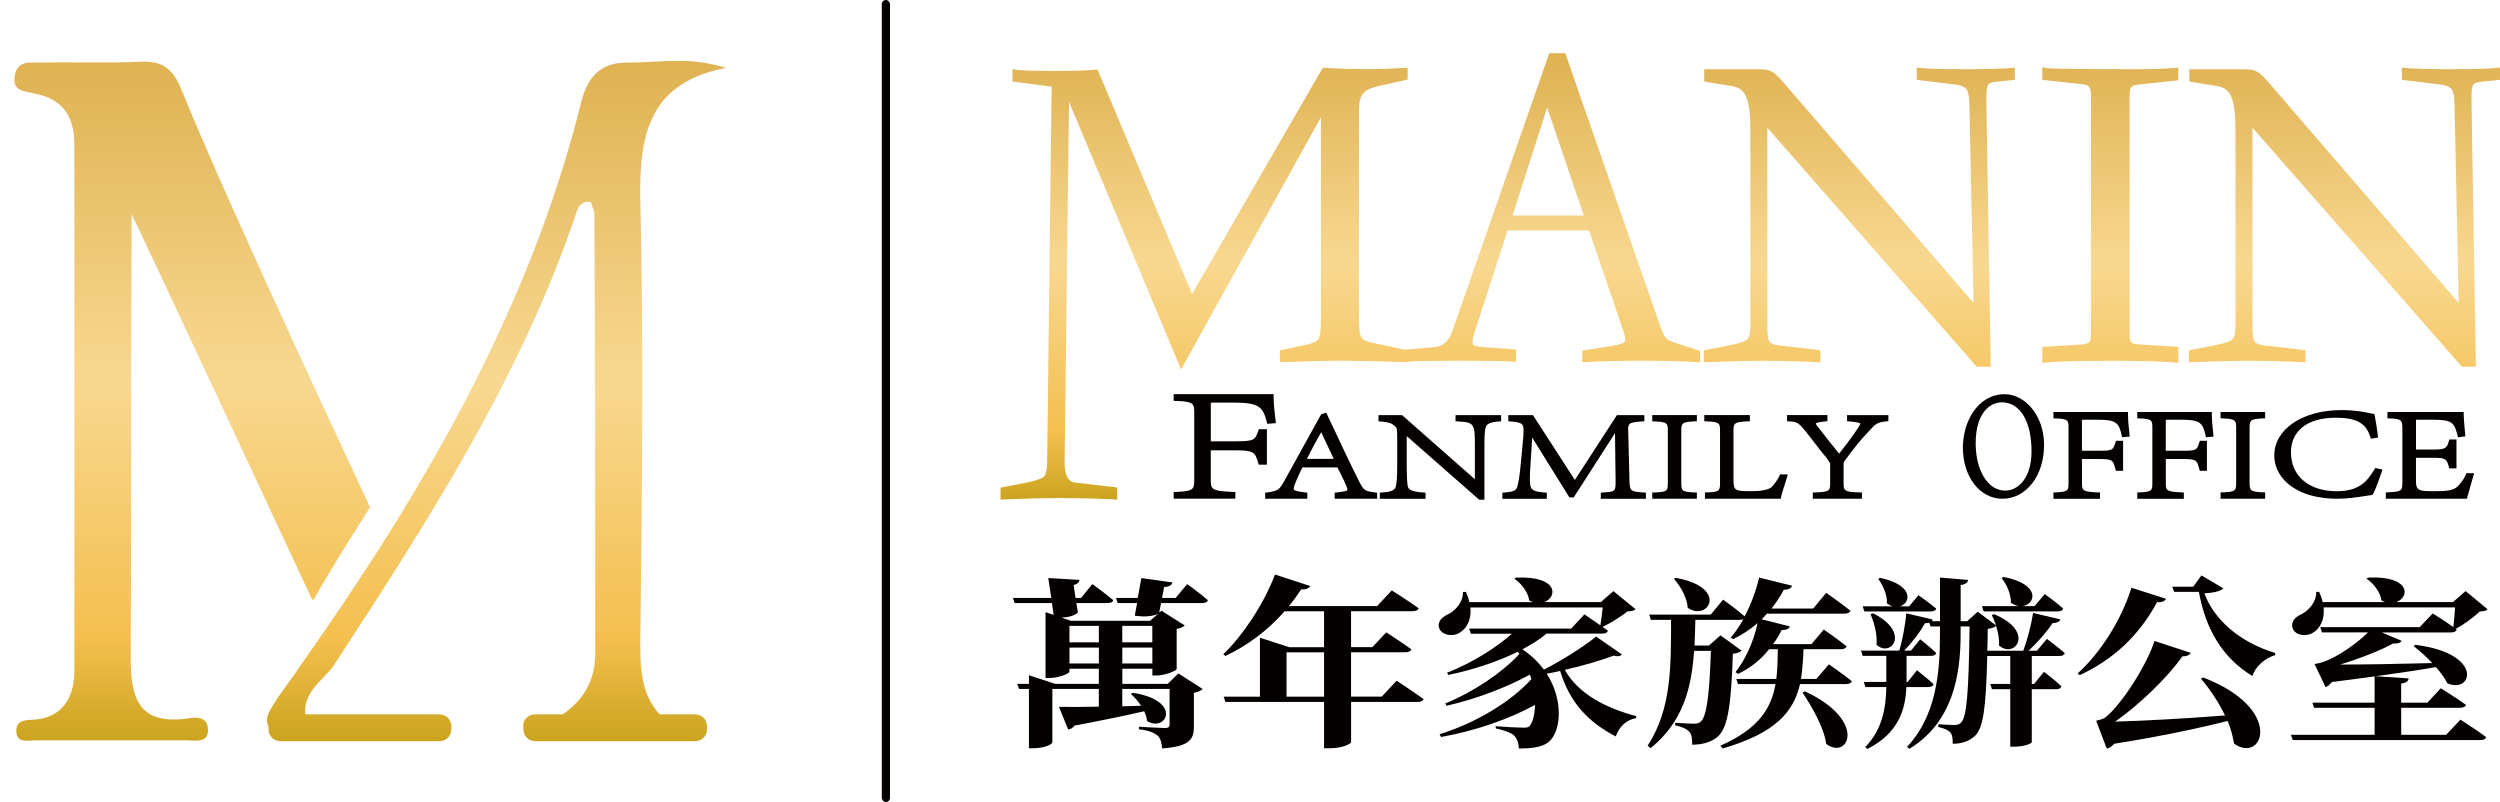
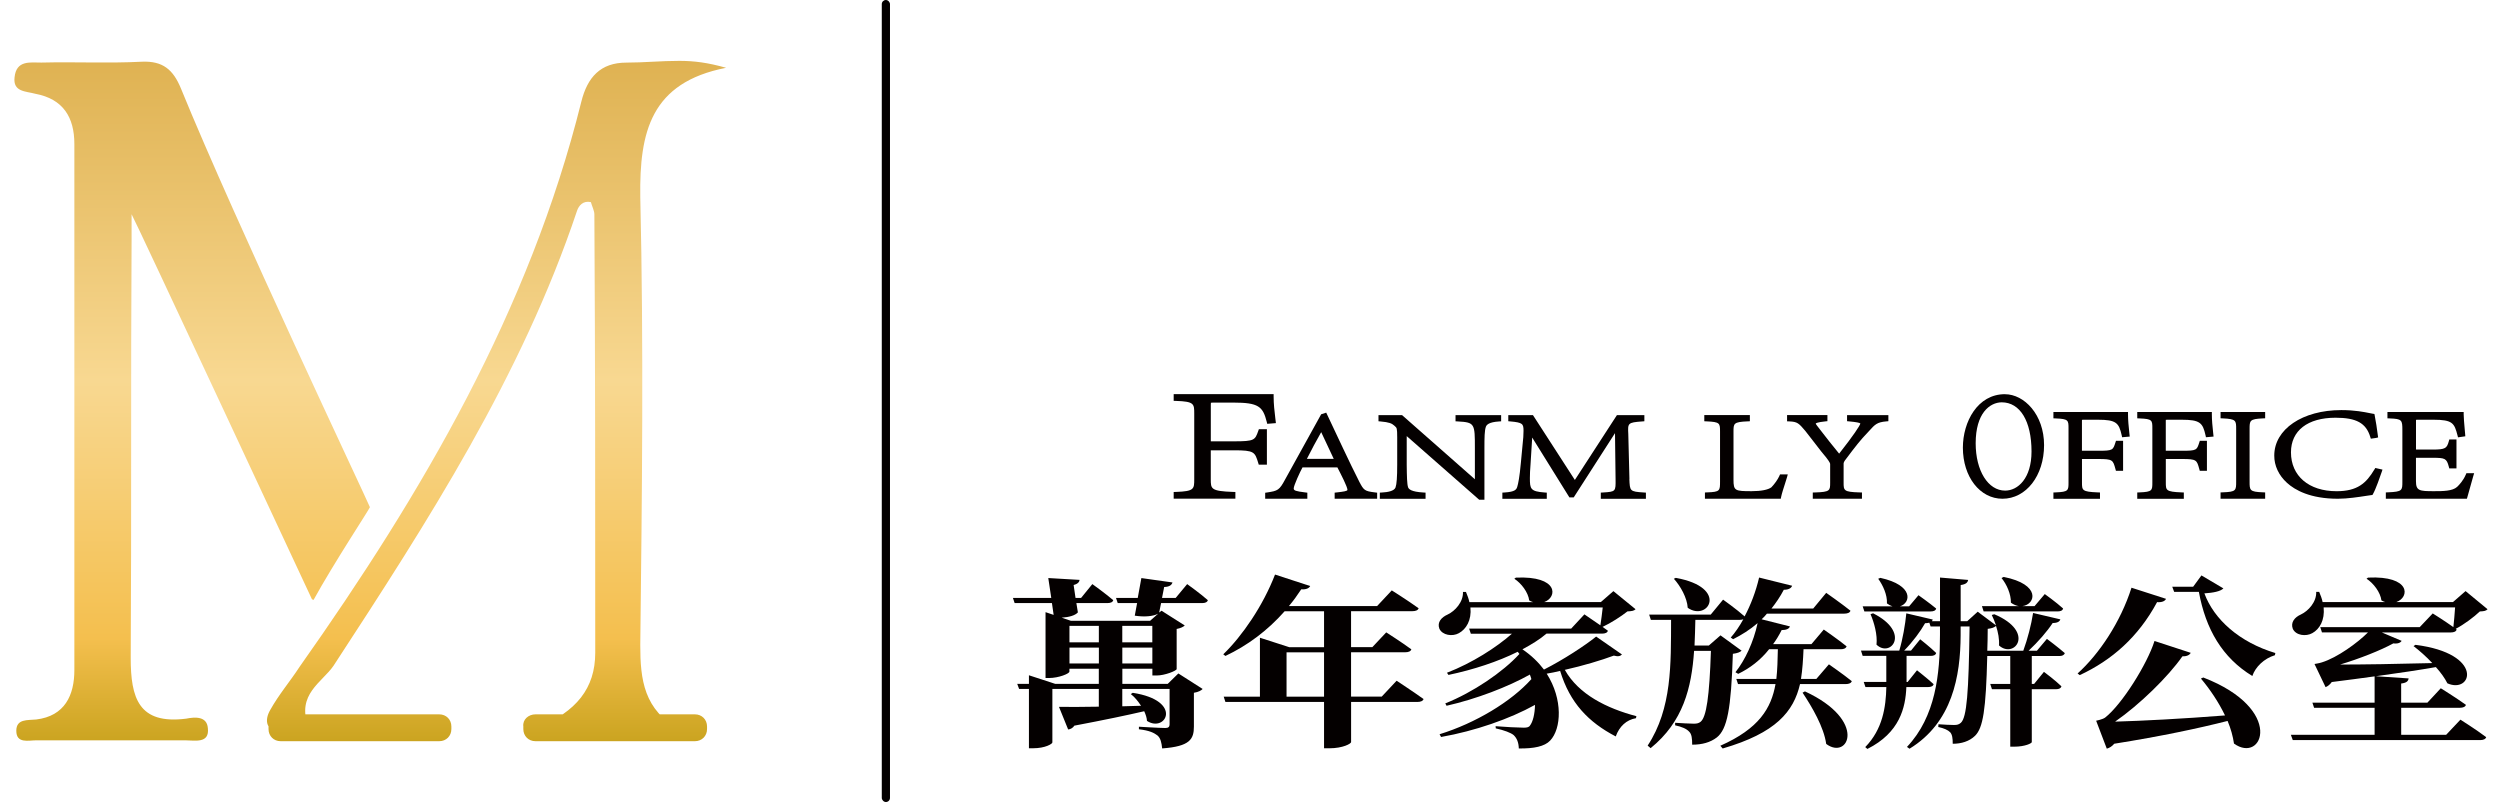
<svg xmlns="http://www.w3.org/2000/svg" xmlns:xlink="http://www.w3.org/1999/xlink" id="_图层_1" data-name="图层 1" viewBox="0 0 746.67 239.54">
  <defs>
    <style>
      .cls-1 {
        fill: url(#_未命名的渐变_20-2);
      }

      .cls-1, .cls-2, .cls-3 {
        stroke-width: 0px;
      }

      .cls-2 {
        fill: #040000;
      }

      .cls-3 {
        fill: url(#_未命名的渐变_20);
        filter: url(#drop-shadow-1);
      }
    </style>
    <linearGradient id="_未命名的渐变_20" data-name="未命名的渐变 20" x1="110.59" y1="221.37" x2="110.59" y2="18.17" gradientUnits="userSpaceOnUse">
      <stop offset="0" stop-color="#cba420" />
      <stop offset=".15" stop-color="#f4bf4e" />
      <stop offset=".53" stop-color="#f8d891" />
      <stop offset="1" stop-color="#dfb252" />
    </linearGradient>
    <filter id="drop-shadow-1" filterUnits="userSpaceOnUse">
      <feOffset dx="0" dy="0" />
      <feGaussianBlur result="blur" stdDeviation="1.42" />
      <feFlood flood-color="#040000" flood-opacity=".3" />
      <feComposite in2="blur" operator="in" />
      <feComposite in="SourceGraphic" />
    </filter>
    <linearGradient id="_未命名的渐变_20-2" data-name="未命名的渐变 20" x1="522.75" y1="149.23" x2="522.75" y2="15.88" xlink:href="#_未命名的渐变_20" />
  </defs>
  <path class="cls-3" d="M93.14,178.92S39.56,63.99,39.3,63.99v8.02c-.26,41.42,0,82.83-.26,124.51,0,11.91,2.33,19.93,16.57,18.12,2.59-.52,6.21-.78,6.47,2.85.52,4.66-3.88,3.62-6.73,3.62H10.82c-2.33,0-5.95,1.04-5.95-2.85,0-3.62,3.37-3.11,5.95-3.37,8.54-1.04,11.39-7.25,11.39-14.75V43.02c0-8.02-3.37-13.46-11.65-15.01-2.85-.78-6.73-.52-6.21-4.92.52-5.18,4.66-4.4,8.02-4.4,10.1-.26,19.93.26,30.03-.26,6.21-.26,9.32,2.33,11.65,8.02,16.05,39.35,55.65,122.95,56.43,125.03-.26.78-10.87,16.83-16.83,27.7.26,0-.26,0-.52-.26h0ZM160.7,217.23c11.39-4.66,17.08-11.65,17.08-22.26,0-43.75,0-87.23-.26-130.98,0-1.04-.78-2.59-1.04-3.62-2.33-.52-3.62,1.04-4.14,2.59-16.57,49.44-44.52,92.67-72.74,135.9-3.37,4.92-11.13,8.54-7.51,18.12,1.04,2.59-5.18,1.55-8.02,1.55-4.66,0-5.18-3.37-3.37-6.47,2.59-4.66,5.95-8.54,8.8-12.94,36.76-52.03,68.6-106.39,84.13-168.77,1.81-7.25,5.69-11.65,13.46-11.65,5.18,0,10.35-.52,15.79-.52,4.4,0,8.54.52,13.98,2.07-22.52,4.4-25.89,19.16-25.63,38.57,1.04,44.52.52,89.05,0,133.83,0,10.35,1.04,19.41,11.91,25.37l-42.45-.78h0ZM83.82,213.35h47.37c2.07,0,3.62,1.55,3.62,3.62v.78c0,2.07-1.55,3.62-3.62,3.62h-47.37c-2.07,0-3.62-1.55-3.62-3.62v-.78c-.26-2.07,1.55-3.62,3.62-3.62ZM159.92,213.35h47.63c2.07,0,3.62,1.55,3.62,3.62v.78c0,2.07-1.55,3.62-3.62,3.62h-47.63c-2.07,0-3.62-1.55-3.62-3.62v-.78c-.26-2.07,1.55-3.62,3.62-3.62Z" />
  <g>
    <g>
      <path class="cls-2" d="M346.78,180.11l-.57,2.83.7-.54,6.94,4.41c-.38.38-1.21.82-2.42,1.04v11.99c-.06.49-3.5,1.91-5.98,1.91h-1.27v-2.02h-8.97v4.52h13.55l3.18-3.11,7.25,4.63c-.38.44-1.27.93-2.61,1.14v10.08c0,3.76-1.15,5.94-9.48,6.54-.19-1.74-.45-3.05-1.4-3.87-1.02-.76-2.29-1.47-5.54-1.85v-.76s6.3.38,7.89.38c.95,0,1.27-.38,1.27-1.09v-10.57h-14.13v5.18l5.6-.16c-.89-1.36-1.91-2.62-3.05-3.49l.57-.38c15.21,2.34,9.86,12.04,4.26,8.39-.06-.93-.38-1.91-.83-2.89-5.15,1.2-11.96,2.62-20.87,4.31-.38.65-1.15,1.09-1.85,1.14l-2.74-6.76c2.55.05,6.74.05,11.9-.05v-5.29h-13.87v15.97c0,.44-2.16,1.74-5.73,1.74h-1.27v-17.71h-2.93l-.57-1.53h3.5v-2.56l7.83,2.56h13.04v-4.52h-8.78v.87c0,.6-3.18,1.91-6.11,1.91h-1.02v-19.67l2.42.82-.51-3.54h-11.14l-.51-1.53h11.45l-.89-5.94,9.35.55c-.06.6-.51,1.2-1.78,1.53l.57,3.87h1.65l3.37-4.14s3.95,2.83,6.24,4.8c-.13.6-.83.87-1.72.87h-9.29l.45,2.78c-.83.93-2.61,1.42-4.84,1.58l2.74.93h23.67l2.42-2.13c-1.46.82-4.2,1.04-7,.6l.7-3.76h-5.79l-.51-1.53h6.49l1.08-5.94,9.29,1.31c-.19.65-.76,1.31-2.48,1.36l-.64,3.27h4.07l3.44-4.14s3.95,2.83,6.17,4.8c-.13.6-.83.87-1.65.87h-12.34ZM319.41,186.93v4.91h8.78v-4.91h-8.78ZM328.2,198.15v-4.74h-8.78v4.74h8.78ZM335.19,186.93v4.91h8.97v-4.91h-8.97ZM344.17,198.15v-4.74h-8.97v4.74h8.97Z" />
      <path class="cls-2" d="M417.15,203.33s4.9,3.22,8.02,5.45c-.19.6-.89.87-1.85.87h-19.79v11.99c0,.44-2.35,1.85-6.55,1.85h-1.53v-13.84h-29.46l-.51-1.58h10.82v-17.6l8.78,2.83h10.37v-10.74h-11.77c-5.15,5.83-11.13,10.25-17.69,13.35l-.64-.49c5.66-5.45,11.9-14.55,15.46-23.82l10.5,3.43c-.32.65-1.21,1.09-2.67.98-1.15,1.74-2.35,3.43-3.69,5.01h26.34l4.39-4.69s4.84,3.05,8.02,5.34c-.19.6-.89.87-1.85.87h-18.33v10.74h6.36l4.14-4.41s4.71,3,7.51,5.07c-.19.6-.89.87-1.85.87h-16.16v13.24h9.16l4.45-4.74ZM395.45,208.07v-13.24h-11.2v13.24h11.2Z" />
      <path class="cls-2" d="M484.41,195.48c-.45.44-1.02.71-2.42.33-3.82,1.42-9.1,3-14.63,4.25,4.14,7.36,12.54,11.5,21.38,13.84l-.13.6c-2.86.49-4.96,2.45-6.04,5.45-8.14-4.25-13.68-9.97-16.61-19.57-1.34.33-2.67.6-4.01.82,4.9,7.68,4.39,16.46,1.02,20-1.65,1.74-4.84,2.4-9.35,2.34-.06-1.8-.57-3.05-1.53-3.98-.83-.71-2.86-1.47-5.35-2.02l-.06-.65c2.61.22,6.87.44,8.4.44.89,0,1.53-.11,1.85-.6.89-1.14,1.46-3.43,1.53-6.21-7.57,4.2-17.88,7.79-28.06,9.59l-.45-.82c10.63-3.27,21.38-9.7,27.42-16.46-.13-.44-.25-.87-.45-1.36-6.49,3.65-15.97,7.3-24.88,9.32l-.38-.71c8.21-3.27,17.18-9.32,22.14-14.77l-.51-.65c-5.92,2.94-13.17,5.34-20.68,6.92l-.45-.65c7.57-2.94,14.7-7.52,19.41-11.66h-12.28l-.51-1.53h30.48l3.95-4.25s2.42,1.64,4.77,3.27c.25-1.53.51-3.6.7-5.34h-39.51c.38,3.82-1.27,6.49-3.44,7.68-1.91,1.09-4.96.65-5.85-1.36-.7-1.91.64-3.38,2.48-4.2,2.23-1.04,4.71-3.76,4.58-6.76h.89c.45,1.09.83,2.07,1.02,3.05h19.03c-.38-.11-.76-.27-1.15-.49-.32-2.45-2.35-5.12-4.45-6.49l.45-.33c12.85-.6,12.47,5.89,8.46,7.3h16.93l3.75-3.27,6.62,5.4c-.45.49-1.15.6-2.42.65-1.85,1.47-4.96,3.49-7.44,4.63.57.38,1.08.76,1.59,1.14-.13.6-.83.87-1.72.87h-16.61c-1.97,1.69-4.45,3.22-7.19,4.69,2.67,1.8,4.77,3.87,6.43,6.05,5.79-2.94,12.22-7.14,15.59-9.86l7.7,5.34Z" />
      <path class="cls-2" d="M546.26,198.43s4.33,3,6.81,5.01c-.19.6-.89.87-1.78.87h-13.68c-1.91,8.23-7.19,14.61-23.1,19.24l-.7-.82c11.58-5.12,15.21-11.23,16.48-18.42h-11.2l-.51-1.53h11.96c.32-2.78.38-5.72.45-8.88h-2.61c-2.54,3.22-5.73,5.67-9.23,7.36l-.83-.49c2.86-3.6,5.41-8.99,6.62-14.66-2.29,1.96-4.71,3.49-7.32,4.8l-.7-.49c1.34-1.53,2.61-3.38,3.75-5.45-.32.11-.7.16-1.08.16h-13.24c-.06,2.62-.13,5.12-.25,7.68h4.26l3.5-3.05,6.3,4.58c-.45.44-1.27.76-2.61.93-.51,16.62-1.72,22.51-4.77,24.96-1.97,1.53-4.45,2.18-7.38,2.18,0-1.8-.13-3.16-.89-3.87-.76-.87-2.16-1.47-4.2-1.91v-.76c1.72.11,4.39.27,5.6.27.95,0,1.46-.16,1.97-.54,1.78-1.36,2.67-7.63,3.12-21.2h-5.03c-.76,11.06-3.25,21.15-12.98,29.05l-.89-.76c7.32-11.12,6.94-24.47,7-37.55h-6.04l-.51-1.58h18.39l3.69-4.47s4.07,2.89,6.43,5.01c1.85-3.49,3.37-7.47,4.33-11.61l9.86,2.45c-.25.71-1.02,1.2-2.48,1.2-1.08,2.07-2.35,3.92-3.69,5.61h12.47l3.88-4.69s4.52,3.16,7.25,5.34c-.19.6-.89.87-1.85.87h-23.1c-.45.6-1.02,1.14-1.59,1.69l8.46,2.13c-.25.71-1.08,1.09-2.48,1.09-.76,1.53-1.59,2.89-2.55,4.2h11.45l3.69-4.36s4.33,3,6.81,5.01c-.19.6-.83.87-1.72.87h-11.14c-.13,3.16-.32,6.1-.76,8.88h4.58l3.75-4.36ZM500.51,172.59c16.03,2.89,9.61,13.19,3.56,8.94-.19-3-2.16-6.49-4.14-8.67l.57-.27ZM539.07,206.49c18.83,8.72,12.98,20.66,6.36,15.7-.7-5.01-4.2-11.01-7.06-15.31l.7-.38Z" />
      <path class="cls-2" d="M606.83,195.92v8.34h.7l2.93-3.6s3.37,2.51,5.22,4.31c-.13.6-.76.87-1.53.87h-7.32v15.81c0,.33-1.97,1.36-5.28,1.36h-1.15v-17.17h-5.47l-.51-1.58h5.98v-8.34h-6.87c-.38,16.13-1.27,21.47-3.63,23.82-1.72,1.69-4.14,2.4-6.68,2.4,0-1.58-.13-2.72-.76-3.43-.7-.71-1.85-1.2-3.56-1.58l.06-.82c1.46.11,3.63.22,4.64.22s1.46-.16,2.04-.65c1.78-1.58,2.35-8.99,2.61-28.78h-2.67v2.62c-.06,12.15-2.42,26.05-15.27,33.9l-.76-.54c8.59-9.05,9.86-21.86,9.86-33.46v-2.51h-2.8l-.38-1.14c-.38.11-.76.16-1.27.16-1.34,2.4-3.63,5.5-6.24,8.18h2.04l2.74-3.38s3.05,2.4,4.77,4.09c-.13.6-.76.87-1.59.87h-7.25v7.79h.32l2.8-3.49s3.12,2.45,4.96,4.14c-.13.6-.76.87-1.65.87h-6.49c-.25,6.16-1.97,13.63-11.64,18.48l-.64-.55c5.22-5.34,6.17-11.99,6.3-17.93h-6.24l-.51-1.53h6.74v-7.79h-7.06l-.51-1.58h11.45c1.02-3.38,1.78-7.79,2.1-11.12l7.89,1.85c-.06.16-.13.33-.25.49h2.42v-13.03l8.4.71c-.13.76-.64,1.31-2.23,1.53v10.79h1.97l3.12-2.83,5.47,4.09c-.38-1.14-.83-2.18-1.27-3.11l.76-.22c12.47,5.29,5.98,13.46,1.4,9.32.13-1.85-.25-3.92-.89-5.83-.51.44-1.15.71-2.48.87,0,2.34-.06,4.52-.13,6.54h10.75c1.27-3.43,2.42-7.9,2.93-11.28l8.14,1.91c-.19.65-.89,1.09-2.29,1.09-1.65,2.51-4.33,5.61-7.19,8.28h2.48l2.99-3.54s3.37,2.51,5.34,4.25c-.19.6-.76.87-1.65.87h-8.21ZM556.31,181.09h8.91c-.51-.16-1.08-.44-1.65-.87.13-2.56-1.21-5.45-2.61-7.36l.64-.27c10.12,2.23,9.1,7.52,5.85,8.5h2.74l2.8-3.32s3.31,2.34,5.28,3.98c-.13.6-.76.87-1.65.87h-19.79l-.51-1.53ZM559.43,183.17c11.45,5.78,5.22,13.41,1.02,9.37.32-2.94-.7-6.59-1.78-9.1l.76-.27ZM591.94,181.04h11.07c-.76-.11-1.59-.44-2.42-1.04.06-2.56-1.27-5.5-2.8-7.36l.64-.33c11.26,2.23,9.54,8.23,5.6,8.72h3.63l3.05-3.6s3.5,2.51,5.47,4.31c-.13.6-.76.87-1.59.87h-22.14l-.51-1.58Z" />
      <path class="cls-2" d="M646.92,178.86c-.32.65-1.14,1.09-2.67.98-5.6,10.41-13.49,17.33-23.1,21.8l-.64-.49c6.43-5.78,12.85-15.37,16.1-25.62l10.31,3.32ZM658.06,202.35c24.5,9.48,17.75,25.94,9.16,19.73-.32-2.18-.95-4.47-1.91-6.76-8.34,2.13-19.79,4.58-33.85,6.81-.64.76-1.4,1.25-2.23,1.47l-3.18-8.34s1.91-.38,2.67-.93c5.03-3.92,12.6-16.02,14.76-22.89l10.82,3.54c-.32.6-1.08,1.09-2.48,1.04-4.26,6.1-12.79,14.44-20.11,19.51,8.02-.22,20.36-.87,32.83-1.85-1.91-3.98-4.52-7.85-7.19-11.01l.7-.33ZM664.04,175.75c-.83.87-3.05,1.31-5.66,1.47,2.86,7.79,10.5,14.61,21.19,17.82l-.13.65c-3.25.98-5.85,3.54-6.74,6.21-8.97-5.45-13.94-14.01-15.97-25.13h-7.38l-.57-1.53h6.24l2.48-3.38,6.55,3.87Z" />
      <path class="cls-2" d="M742.94,181.97c-.45.49-1.08.6-2.29.65-1.78,1.69-4.77,3.92-7.19,5.18l.25.22c-.13.6-.83.87-1.72.87h-20.62l5.92,2.51c-.32.54-1.08.93-2.48.76-3.75,2.07-10.12,4.58-15.91,6.32,6.87,0,16.99-.16,27.55-.44-1.78-1.91-3.82-3.71-5.6-5.07l.57-.38c20.68,2.62,16.93,14.77,9.54,11.5-.76-1.53-1.97-3.22-3.44-4.85-4.65.82-10.75,1.74-17.94,2.73l9.8.65c-.13.82-.57,1.31-2.23,1.53v5.72h7.83l4.01-4.31s4.64,2.89,7.51,4.96c-.19.6-.89.87-1.78.87h-17.56v8.07h13.43l4.26-4.52s4.84,3.05,7.7,5.23c-.19.6-.89.87-1.78.87h-55.99l-.57-1.58h25.01v-8.07h-18.07l-.51-1.53h18.58v-7.85c-4.01.54-8.27,1.14-12.79,1.69-.57.76-1.15,1.25-1.85,1.53l-3.31-6.92s1.46-.22,2.23-.49c4.58-1.42,10.63-5.83,13.74-8.94h-13.74l-.51-1.58h29.71l3.88-4.09s3.5,2.18,6.17,4.09c.19-1.69.38-4.03.51-5.89h-39.26c.38,3.82-1.21,6.49-3.37,7.68-1.91,1.09-4.96.71-5.85-1.31-.7-1.91.57-3.43,2.42-4.25,2.23-1.04,4.71-3.76,4.58-6.76h.89c.45,1.09.83,2.07,1.02,3.05h18.71c-.38-.11-.76-.27-1.14-.49-.32-2.45-2.35-5.12-4.45-6.49l.45-.33c12.85-.6,12.47,5.89,8.46,7.3h16.92l3.75-3.27,6.55,5.4Z" />
    </g>
-     <path class="cls-1" d="M497.64,101.04c-.31-.33-.83-1.1-1.51-2.89l-28.64-82.27h-4.78l-29.02,83.22c-1.02,2.84-2.75,4.34-5.29,4.58l-8.79.74v.02l-10.56-2.25c-1.31-.31-2.17-.85-2.54-1.6-.29-.58-.63-1.99-.63-5.36v-62.19c0-2.46.42-4.18,1.24-5.14.83-.97,2.43-1.72,4.75-2.23l8.56-1.91v-3.58l-.79.06c-3.56.27-7.44.41-11.53.41s-8.42-.14-12.57-.41l-.46-.03-39.06,67.6-28.23-67.09-.55.07c-2.1.27-6.06.4-11.76.4-6.71,0-10.82-.13-12.23-.4l-.87-.16v3.73l11.71,1.51-1.35,112.15c0,2.51-.45,3.64-.82,4.15-.3.4-1.4,1.19-5.41,1.97l-7.68,1.49v3.57l.77-.03c6.72-.27,12.35-.41,16.71-.41,5.9,0,11.47.14,16.58.41l.78.04v-3.62l-12.51-1.45c-.79-.08-3.2-.34-3.2-6.11l1.32-107.6,33.47,79.9,41.76-75.27v61.12c0,3.12-.37,4.43-.68,4.98-.4.71-1.53,1.3-3.25,1.7l-8.31,1.77v3.55l.77-.03c6.9-.27,13.08-.41,18.39-.41,4.03,0,10.21.14,18.39.41l.76.03v-.18c1.72-.17,6.97-.26,15.62-.26s14.18.09,15.76.27l.82.09v-3.7l-9.71-.74c-1.94-.11-2.61-.39-2.83-.55-.2-.14-.46-.4-.46-1.04,0-.47.12-1.14.35-1.96l10.14-31.27h24.31l10.26,30.04c.5,1.49.6,2.19.6,2.51,0,.47-.18.77-.59,1-.39.22-1.25.55-3.17.87l-9.12,1.47v3.47l.78-.05c4.34-.27,10-.41,16.83-.41s12.49.14,16.83.41l.78.05v-3.37l-7.59-2.5c-1.56-.52-2.23-1-2.53-1.31ZM473.02,64.37h-21.27l10.34-32.25,10.93,32.25ZM509.63,108.17l-.77.03v-3.57l7.68-1.49c3.46-.65,4.76-1.31,5.25-1.74.64-.57.98-1.8.98-3.56v-59.72c0-4.08-.41-7.17-1.23-9.17-.76-1.86-2.17-2.92-4.32-3.25l-8.23-1.33v-3.69h16.19c1.96,0,3.33.26,4.19.8.8.5,1.85,1.49,3.19,3.01l56.88,65.98-1.25-59.59c-.1-3.07-.68-4.09-1.01-4.43-.61-.61-1.61-.99-2.98-1.16l-11.73-1.45v-3.67l.82.09c2.36.27,7.01.41,13.83.41s11.47-.14,13.83-.41l.82-.09v3.68l-6.07.62c-1.73.22-2,.93-2.09,1.17-.21.56-.44,1.92-.34,5.2l1.3,78.7h-4.17l-62.55-71.37v59.68c0,2.65.35,3.74.65,4.18.38.58,1.31.96,2.69,1.11l12.5,1.45v3.62l-.78-.04c-5.1-.27-10.68-.41-16.57-.41-4.37,0-9.99.14-16.71.41ZM630.28,107.76c-9.56,0-16.12.18-19.5.54l-.81.09v-4.8l12.02-.73c1.4-.2,1.91-.54,2.08-.73.1-.11.45-.62.45-2.51V28.81c0-1.72-.31-2.5-.57-2.85-.34-.46-1-.72-1.97-.8l-12.01-1.31v-3.83l.94.27c.53.14,4.72.38,26.84.38,5.03,0,9.08-.14,12.04-.41l.8-.07v3.8l-11.99,1.3c-1,.08-1.7.32-2.03.71-.2.23-.53.9-.53,2.81v70.81c0,1.86.33,2.44.47,2.6.17.2.66.54,2.07.64l12.02.72v4.8l-.81-.09c-3.38-.36-9.94-.54-19.5-.54ZM746.67,20.17v3.68l-6.07.62c-1.73.22-2,.93-2.09,1.17-.21.56-.44,1.92-.34,5.2l1.3,78.7h-4.17l-62.55-71.37v59.68c0,2.65.35,3.74.65,4.18.38.58,1.31.96,2.69,1.11l12.5,1.45v3.62l-.78-.04c-5.1-.27-10.68-.41-16.58-.41-4.37,0-9.99.14-16.71.41l-.77.03v-3.57l7.68-1.49c3.46-.65,4.77-1.31,5.25-1.74.64-.57.98-1.8.98-3.56v-59.72c0-4.08-.42-7.17-1.23-9.17-.76-1.86-2.17-2.92-4.32-3.25l-8.23-1.33v-3.69h16.19c1.96,0,3.33.26,4.19.8.8.5,1.85,1.49,3.19,3.01l56.88,65.98-1.25-59.59c-.1-3.07-.68-4.09-1.01-4.43-.61-.6-1.61-.99-2.98-1.16l-11.73-1.45v-3.67l.82.09c2.36.27,7.01.41,13.83.41s11.47-.14,13.83-.41l.82-.09Z" />
    <g>
      <path class="cls-2" d="M378.39,128.18h-2.4l-.17.47c-.99,2.8-1.12,3.16-7.25,3.16h-6.94v-10.92c0-.3.01-.5.03-.6.22-.05.83-.05,1.1-.05h5.61c7.51,0,8.81,1.16,9.97,5.77l.14.57,2.59-.21-.18-1.5c-.25-2.08-.5-4.23-.5-6.47v-.68h-29.85v2l.71.02c5.43.18,5.43.88,5.43,3.81v19.56c0,2.93,0,3.62-5.43,3.81l-.71.02v2h18.43v-2l-.71-.02c-6.64-.24-6.64-.92-6.64-3.81v-8.62h6.94c6.08,0,6.23.51,7.24,3.8l.15.5h2.43v-10.61Z" />
      <path class="cls-2" d="M405.96,143.84c-1.45-2.83-3.11-6.31-4.86-9.99l-5-10.61-1.51.49-10.76,19.46c-1.72,3.22-2.19,3.41-5.34,3.89l-.62.09v1.78h12.59v-1.8l-.64-.08c-2.82-.35-3.43-.56-3.43-1.18,0-.87,1.9-4.98,2.63-6.3h10.41c1.09,2.1,3.01,5.82,3.01,6.72,0,.35-1.16.54-3.17.76l-.65.07v1.81h12.69v-1.8l-.64-.08c-3.13-.38-3.35-.63-4.72-3.24ZM390.33,137.04c1.34-2.66,2.82-5.43,4.27-7.97l3.74,7.97h-8.01Z" />
      <path class="cls-2" d="M434.73,125.83l.69.04c5.08.27,5.08.7,5.08,7.97v9.3l-21.74-19.15h-7.05v1.83l.67.06c2.49.22,3.33.59,4,1.2.1.09.19.18.28.25.5.44.64.56.64,3.27v8.19c0,3.75-.15,5.79-.5,6.8-.41,1.09-2.4,1.42-4,1.5l-.69.04v1.85h13.66v-1.85l-.69-.04c-3.61-.21-4.32-1-4.53-1.55-.32-.99-.37-3.21-.41-6.75v-8.54l21.64,19h1.57v-15.4c0-3.16.03-5.31.44-6.41.23-.57.88-1.36,3.87-1.56l.68-.05v-1.84h-13.62v1.85Z" />
      <path class="cls-2" d="M486.66,143.06l-.34-13.41c-.17-3.27-.18-3.46,4.12-3.78l.68-.05v-1.83h-8.2l-12.56,19.36-12.51-19.36h-7.37v1.82l.66.06c3.63.33,3.89.7,3.89,2.83,0,.53-.03,1.15-.07,1.88l-.71,7.51c-.4,4.51-.83,6.42-1.06,7.18-.24.94-.66,1.62-3.79,1.82l-.69.04v1.84h13.27v-1.83l-.68-.05c-4.21-.31-4.37-1.09-4.37-4.3,0-1.14.06-2.46.19-4.04l.5-8.06,11.11,17.87h1.29l12.33-19.19.17,13.73c.05,3.69.05,3.76-3.72,3.99l-.69.04v1.84h13.47v-1.84l-.68-.04c-4.12-.27-4.12-.41-4.26-4.02Z" />
-       <path class="cls-2" d="M493.48,125.83l.7.03c3.95.18,3.95.56,3.95,3.1v15.02c0,2.56,0,2.96-3.94,3.1l-.71.02v1.86h13.32v-1.86l-.71-.03c-3.94-.14-3.94-.59-3.94-3.1v-15.02c0-2.47,0-2.92,3.95-3.1l.7-.03v-1.85h-13.32v1.86Z" />
      <path class="cls-2" d="M531.45,142.13c-.54,1.15-1.32,2.27-2.39,3.41-.96.74-3.1,1.16-5.89,1.16-4.97,0-5.43-.1-5.43-3.44v-14.31c0-2.47,0-2.92,4.19-3.1l.7-.03v-1.86h-13.61v1.86l.7.03c4,.17,4,.56,4,3.1v14.83c0,2.79,0,3.15-3.8,3.28l-.71.03v1.86h22.65l.11-.55c.21-1.03.74-2.65,1.16-3.95.25-.76.47-1.45.59-1.9l.23-.85h-2.31l-.19.41Z" />
      <path class="cls-2" d="M551.67,125.8l.66.06c2.03.19,3.14.4,3.3.62-.08.58-2.1,3.64-6.34,9.01-1.84-2.2-3.95-4.93-5.68-7.16l-.91-1.18c-.31-.37-.39-.6-.4-.66.04-.06.39-.38,2.83-.63l.66-.07v-1.82h-12.05v1.86l.7.03c2.41.1,2.81.57,4.73,2.82,1.17,1.46,2.17,2.77,3.07,3.95,1.2,1.57,2.24,2.92,3.19,4.01,1.18,1.53,1.18,1.82,1.18,2.02v5.44c0,2.41,0,2.84-4.48,2.98l-.71.02v1.86h14.69v-1.87l-.71-.02c-4.77-.14-4.77-.57-4.77-2.98v-5.66c.04-.29.1-.61.9-1.58,2.41-3.23,4.38-5.74,6.12-7.49.24-.26.46-.5.66-.72,1.68-1.85,2.3-2.54,5.02-2.78l.67-.06v-1.82h-12.34v1.82Z" />
      <path class="cls-2" d="M598.81,117.73c-8.16,0-12.56,8.23-12.56,15.98,0,8.69,5.08,15.25,11.82,15.25,7.08,0,12.43-6.89,12.43-16.02s-5.94-15.2-11.69-15.2ZM598.88,146.53c-5.11,0-8.81-5.95-8.81-14.14,0-8.97,4.19-12.19,7.77-12.23,5.5,0,8.91,5.63,8.91,14.69,0,8.03-4.08,11.68-7.87,11.68Z" />
      <path class="cls-2" d="M621.84,125.38c.19-.02.5-.02.62-.02h4.11c5.48,0,6.28.94,7.11,4.63l.13.6,2.27-.2-.14-1.34c-.18-1.71-.37-3.47-.37-5.31v-.68h-22.28v1.88l.71.03c3.8.14,3.8.58,3.8,3.01v16.07c0,2.42,0,2.86-3.8,3.01l-.71.03v1.88h13.91v-1.88l-.7-.03c-4.68-.19-4.68-.62-4.68-3.01v-6.96h4.89c4.29,0,4.37.29,5.11,3.01l.14.51h2.14v-8.96h-2.12l-.16.49c-.73,2.3-.79,2.49-5.12,2.49h-4.89v-8.85c0-.18,0-.31.01-.4Z" />
      <path class="cls-2" d="M646.88,125.38c.19-.02.5-.02.62-.02h4.11c5.48,0,6.28.94,7.11,4.63l.13.6,2.27-.2-.14-1.34c-.18-1.71-.37-3.47-.37-5.31v-.68h-22.28v1.88l.71.03c3.8.14,3.8.58,3.8,3.01v16.07c0,2.42,0,2.86-3.8,3.01l-.71.03v1.88h13.91v-1.88l-.7-.03c-4.68-.19-4.68-.62-4.68-3.01v-6.96h4.89c4.29,0,4.37.29,5.11,3.01l.14.51h2.14v-8.96h-2.12l-.16.49c-.73,2.3-.79,2.49-5.12,2.49h-4.89v-8.85c0-.18,0-.31.01-.4Z" />
      <path class="cls-2" d="M663.22,124.93l.7.03c3.95.18,3.95.65,3.95,3.24v15.6c0,2.68,0,3.1-3.95,3.24l-.71.03v1.88h13.32v-1.88l-.71-.03c-3.94-.15-3.94-.62-3.94-3.24v-15.6c0-2.59,0-3.06,3.95-3.24l.7-.03v-1.87h-13.32v1.87Z" />
      <path class="cls-2" d="M709.15,140.23c-2.44,4.1-5.07,6.48-11.3,6.48-8.27,0-13.61-4.56-13.61-11.61,0-6.48,4.98-10.34,13.31-10.34,6.19,0,9.1,1.59,10.36,5.69l.18.57,1.48-.21.7-.16-.09-.64c-.29-2.15-.54-4-.93-5.92l-.09-.45-.5-.08c-.24-.04-.54-.1-.89-.17-1.68-.34-4.49-.91-8.49-.91-11.6,0-20.03,5.71-20.03,13.58-.02,3.01,1.32,5.9,3.8,8.15,2.38,2.17,6.96,4.75,15.2,4.75,2.88,0,6.22-.52,8.43-.86.63-.1,1.15-.18,1.51-.22l.38-.05.18-.31c.84-1.48,2.09-5.1,2.6-6.59l.22-.67-2.14-.49-.27.46Z" />
      <path class="cls-2" d="M736.45,141.76c-.71,1.71-1.92,3.02-2.58,3.65-1.39,1.29-4.35,1.29-6.97,1.29-4.31,0-5.33-.11-5.33-3.01v-6.96h4.99c3.66,0,4.17.15,4.82,2.65l.14.52h2.15v-8.65h-2.14l-.14.51c-.59,2.13-1.01,2.51-4.82,2.51h-4.99v-8.49c0-.1,0-.28,0-.4.19-.02.49-.02.62-.02h4.6c5.72,0,6.24,1.04,7.17,4.65l.16.61,2.18-.31-.05-.63c-.05-.55-.09-1.09-.14-1.62-.15-1.7-.3-3.3-.3-4.32v-.68h-22.77v1.88l.71.03c3.63.14,3.75.48,3.75,3.51v15.36c0,2.62,0,3.02-4.24,3.2l-.7.03v1.88h24.21l.15-.5c.17-.58.45-1.58.74-2.64.38-1.39.78-2.82,1.02-3.63l.26-.86h-2.31l-.18.44Z" />
    </g>
  </g>
  <rect class="cls-2" x="263.36" y="0" width="2.45" height="239.54" rx="1.23" ry="1.23" />
</svg>